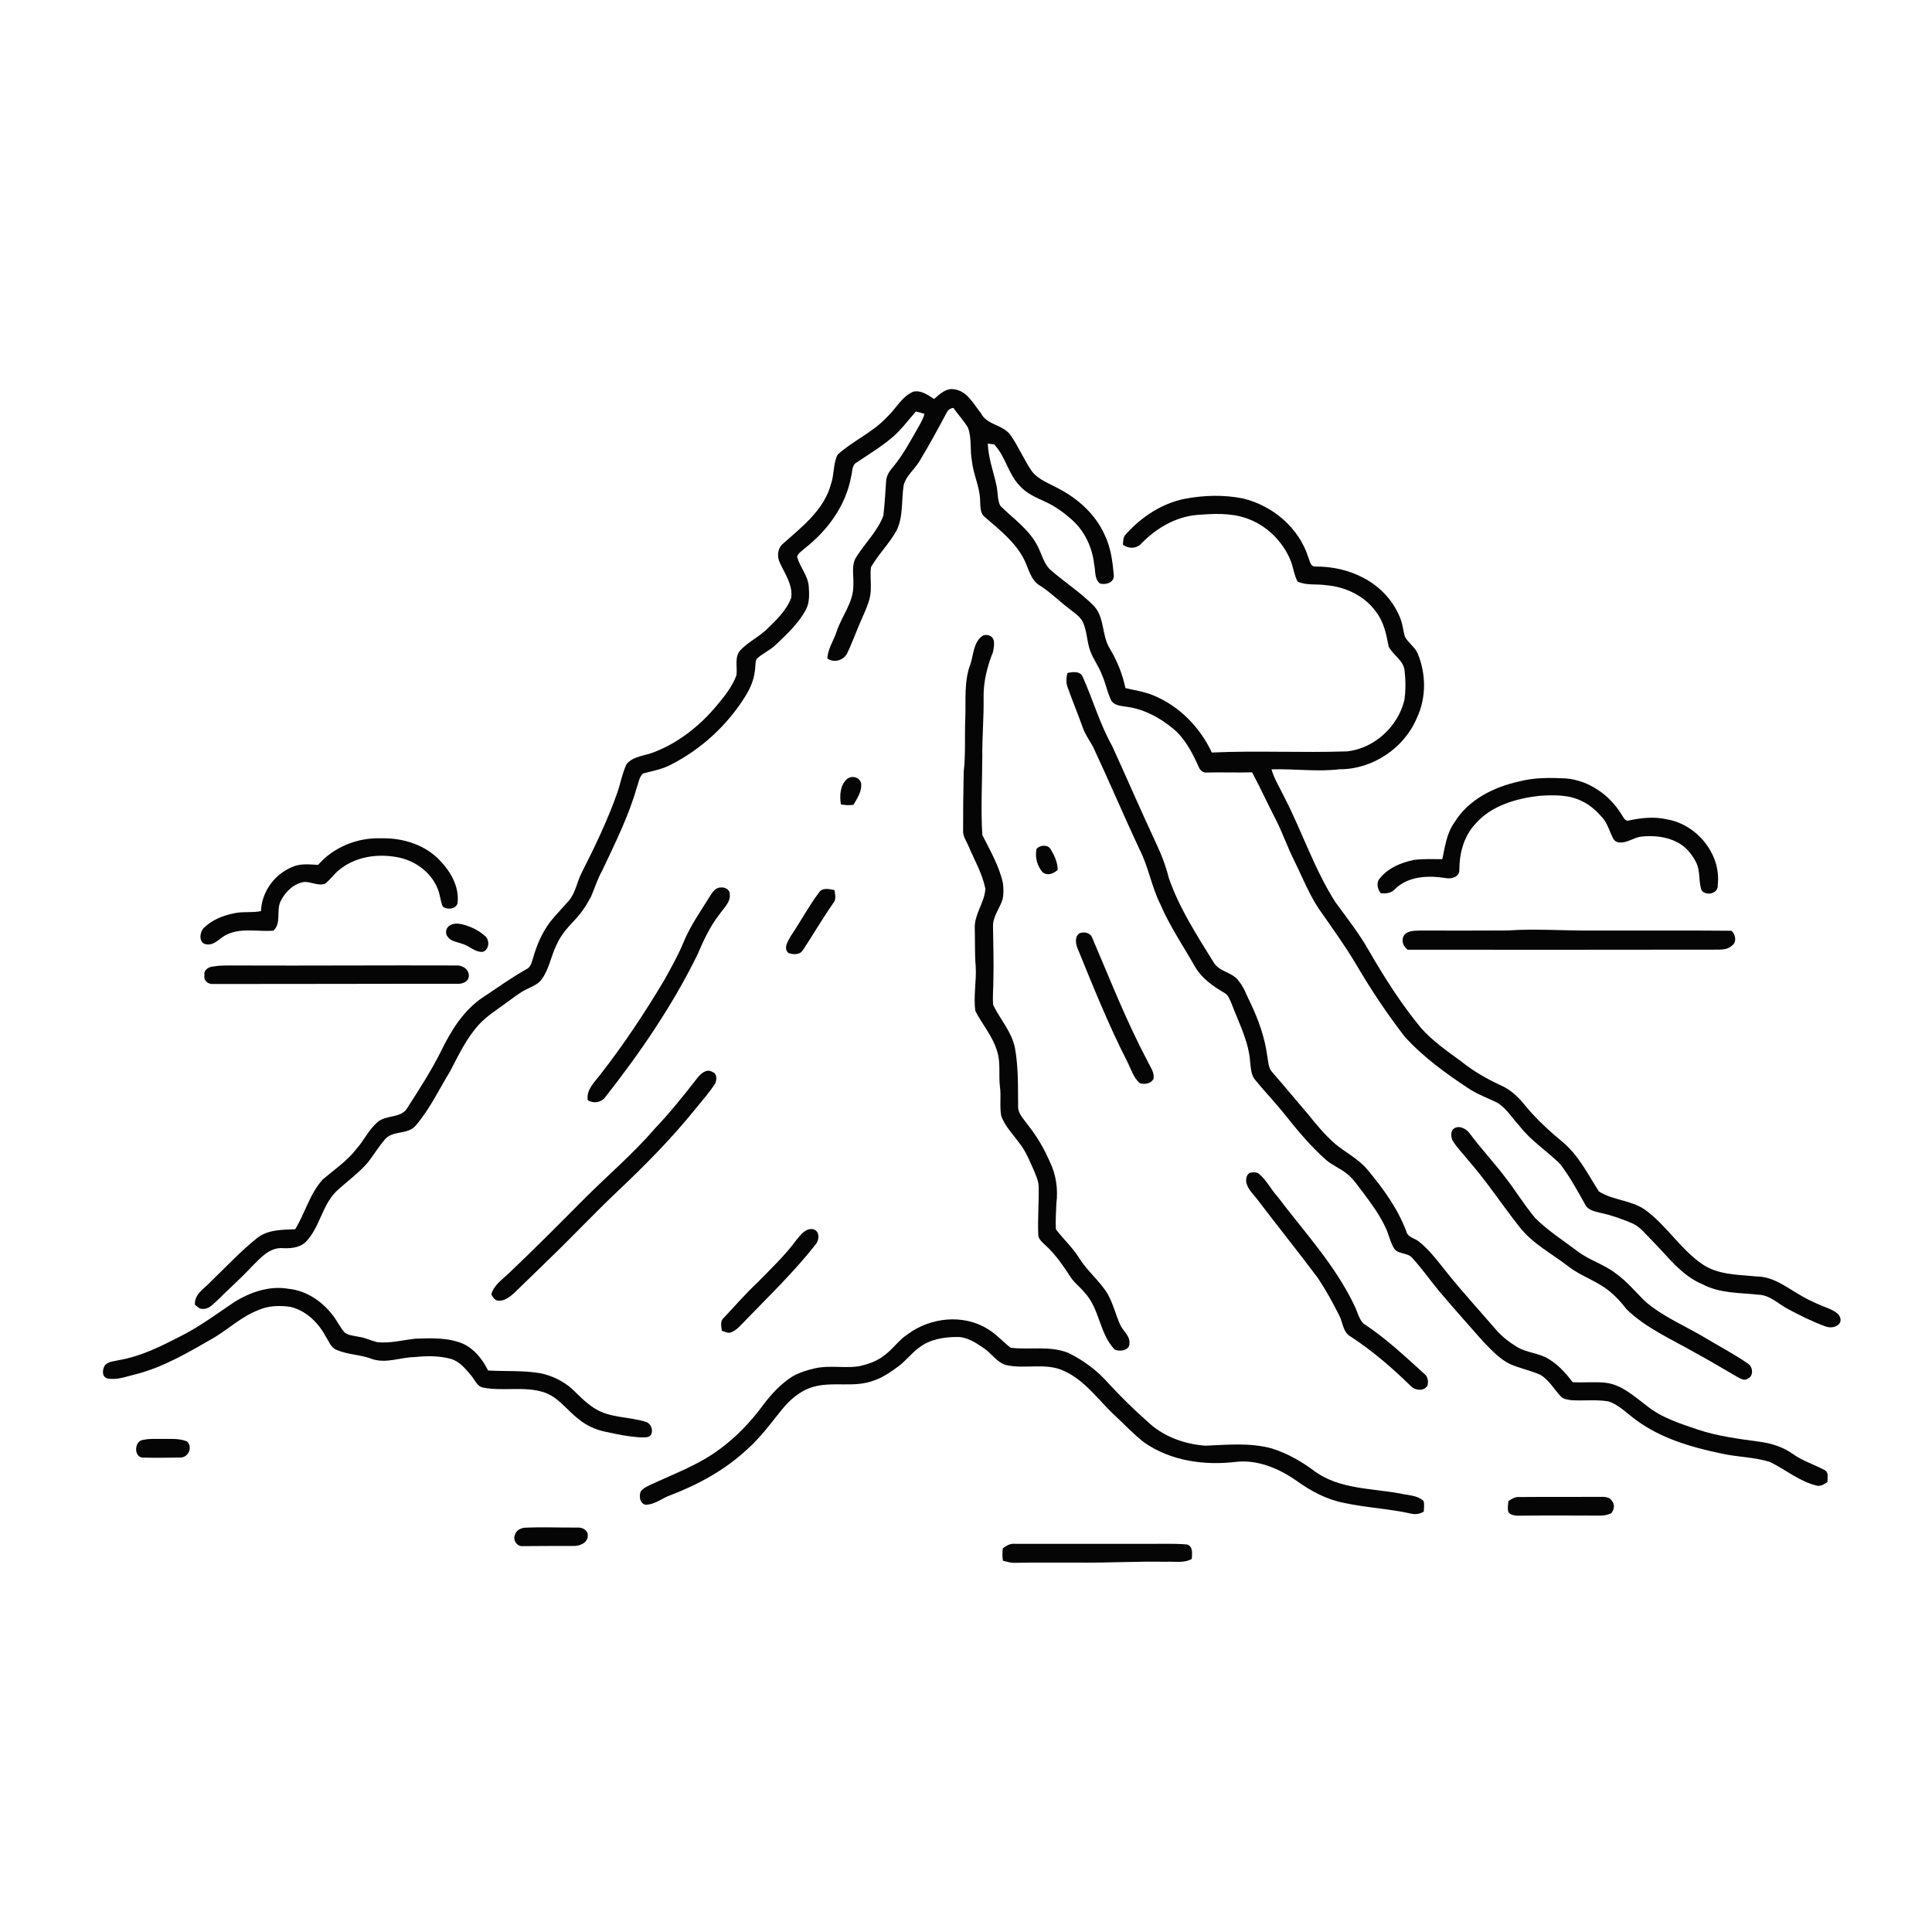
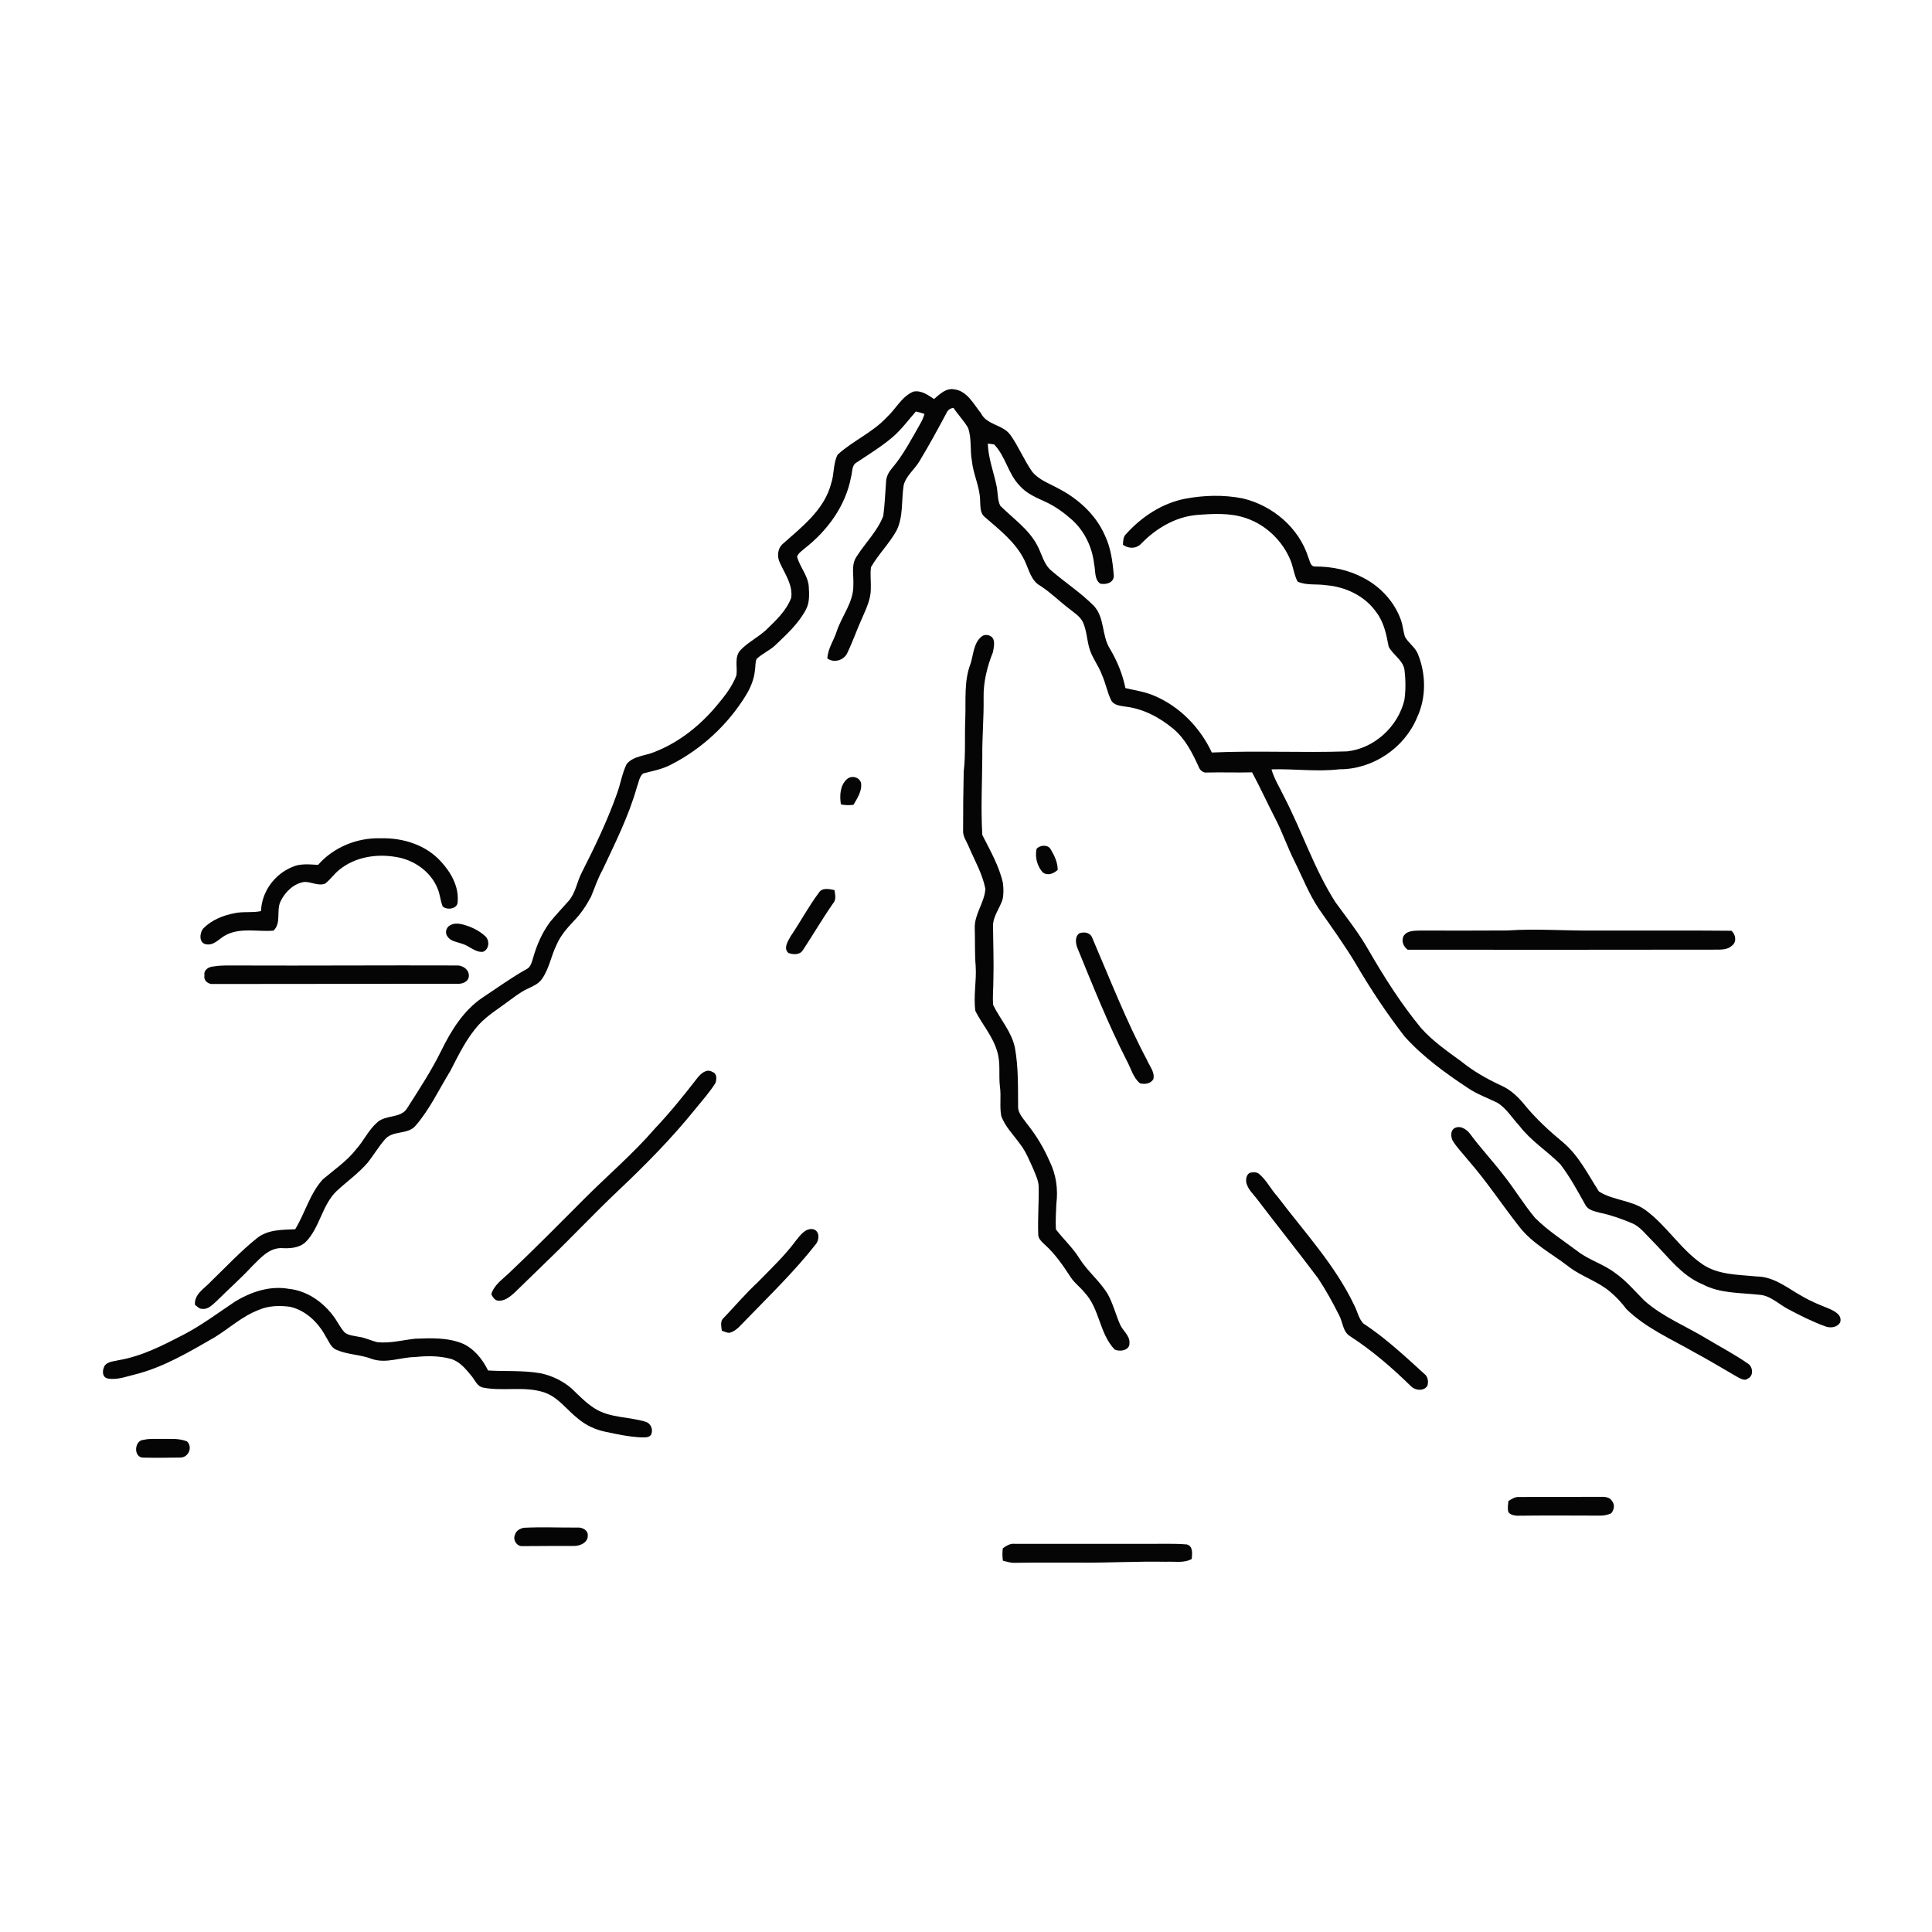
<svg xmlns="http://www.w3.org/2000/svg" width="1024pt" height="1024pt" viewBox="0 0 1024 1024" version="1.1">
  <g id="#ffffffff">
    <path fill="#ffffff" opacity="0" d=" M 0.00 0.00 L 1024.00 0.00 L 1024.00 1024.00 L 0.00 1024.00 L 0.00 0.00 M 495.06 211.49 C 491.80 209.32 488.21 206.69 484.05 207.58 C 477.86 210.24 474.86 216.72 470.09 221.09 C 462.57 229.23 452.06 233.58 443.95 240.99 C 441.53 245.66 442.23 251.34 440.51 256.31 C 436.95 270.07 425.21 279.12 415.07 288.11 C 412.01 290.64 411.69 295.16 413.47 298.54 C 416.13 304.31 420.31 310.23 419.35 316.87 C 416.75 323.79 411.15 328.93 405.97 333.96 C 401.73 337.81 396.48 340.40 392.50 344.54 C 389.08 348.15 390.94 353.48 390.33 357.90 C 388.09 363.95 384.02 369.05 379.92 373.93 C 371.05 384.60 359.77 393.58 346.77 398.61 C 341.89 400.65 335.62 400.64 332.08 405.04 C 329.69 410.07 328.85 415.68 326.92 420.89 C 321.83 435.23 315.18 448.97 308.32 462.53 C 305.78 467.38 305.12 473.20 301.45 477.44 C 298.18 481.16 294.74 484.75 291.60 488.59 C 287.33 494.29 284.46 500.93 282.54 507.76 C 281.83 510.01 281.28 512.72 278.87 513.78 C 270.84 518.26 263.43 523.71 255.76 528.74 C 245.68 535.53 239.15 546.14 233.90 556.84 C 228.73 567.35 222.31 577.16 216.02 587.02 C 212.71 592.99 204.53 590.63 199.95 594.88 C 195.40 598.82 192.90 604.47 188.94 608.93 C 184.00 615.35 177.22 619.89 171.11 625.09 C 164.19 632.66 161.72 642.94 156.45 651.53 C 149.53 651.83 141.92 651.64 136.22 656.24 C 127.56 663.16 119.98 671.31 112.01 679.00 C 108.67 682.77 102.85 685.78 103.33 691.56 C 104.55 692.47 105.66 693.84 107.35 693.74 C 110.43 694.03 112.59 691.54 114.70 689.71 C 120.87 683.55 127.43 677.78 133.39 671.39 C 137.74 667.09 142.30 661.60 148.95 661.51 C 153.52 661.78 158.66 661.59 162.14 658.17 C 169.56 650.51 170.65 638.83 178.34 631.35 C 183.86 626.21 190.11 621.82 195.03 616.06 C 198.12 612.10 200.68 607.74 203.99 603.96 C 208.12 598.89 216.35 601.64 220.41 596.47 C 227.85 587.82 232.69 577.39 238.62 567.73 C 243.09 559.12 247.31 550.17 253.94 542.95 C 258.16 538.39 263.48 535.11 268.44 531.44 C 271.94 528.92 275.30 526.14 279.21 524.27 C 282.03 522.88 285.17 521.71 287.09 519.09 C 291.06 513.64 292.03 506.77 294.97 500.81 C 297.05 495.94 300.56 491.93 304.14 488.13 C 307.85 484.34 310.81 479.88 313.28 475.22 C 315.23 470.52 316.81 465.65 319.30 461.19 C 326.03 446.87 333.19 432.63 337.52 417.35 C 338.51 414.88 338.74 411.80 340.83 409.97 C 345.75 408.64 350.86 407.78 355.43 405.38 C 371.84 397.05 385.86 384.08 395.45 368.37 C 397.79 364.50 399.57 360.23 400.08 355.71 C 400.52 353.58 400.15 351.26 401.02 349.25 C 403.99 346.38 407.96 344.82 410.96 341.95 C 416.91 336.26 423.16 330.57 427.09 323.22 C 429.18 319.45 428.92 314.99 428.66 310.84 C 428.24 305.00 423.89 300.56 422.47 295.04 C 423.12 293.07 425.12 291.96 426.58 290.60 C 438.63 281.18 448.26 268.03 451.08 252.77 C 451.87 250.18 451.30 246.59 454.06 245.10 C 460.42 240.84 467.01 236.83 472.87 231.88 C 477.65 227.85 481.32 222.76 485.43 218.10 C 486.96 218.45 488.48 218.88 489.99 219.36 C 489.49 221.27 488.63 223.05 487.66 224.77 C 483.11 232.71 478.87 240.94 472.94 247.98 C 471.22 249.93 469.88 252.29 469.66 254.93 C 469.19 261.11 468.96 267.32 468.16 273.46 C 465.05 281.59 458.56 287.77 453.98 295.05 C 450.98 299.47 452.59 305.09 452.29 310.07 C 452.49 319.09 446.27 326.29 443.52 334.50 C 442.00 339.38 438.74 343.76 438.52 348.99 C 441.99 351.55 447.28 350.00 449.06 346.16 C 452.05 339.95 454.27 333.39 457.14 327.13 C 459.22 322.31 461.61 317.37 461.55 312.00 C 461.70 308.19 461.10 304.35 461.66 300.57 C 465.60 293.74 471.37 288.10 475.20 281.19 C 478.87 273.71 477.69 265.06 478.98 257.07 C 480.35 251.98 484.84 248.75 487.40 244.34 C 492.48 235.95 497.17 227.33 501.78 218.68 C 502.45 217.20 503.79 216.32 505.39 216.22 C 507.80 219.84 510.90 222.98 513.08 226.75 C 515.12 232.40 514.03 238.54 515.14 244.36 C 515.83 251.38 519.26 257.84 519.47 264.93 C 519.70 268.05 519.23 271.87 521.99 274.06 C 529.80 280.85 538.41 287.47 543.02 297.01 C 545.32 301.73 546.43 307.80 551.43 310.52 C 556.84 314.00 561.40 318.59 566.49 322.49 C 569.20 324.70 572.47 326.58 574.01 329.87 C 575.90 334.04 576.05 338.70 577.23 343.07 C 578.61 348.39 582.27 352.70 584.12 357.84 C 586.04 362.16 586.85 366.91 588.94 371.16 C 590.31 373.78 593.53 374.03 596.12 374.47 C 605.66 375.50 614.49 380.12 621.78 386.21 C 628.19 391.50 632.00 399.11 635.38 406.53 C 636.06 408.39 637.86 409.80 639.93 409.45 C 647.83 409.25 655.73 409.58 663.63 409.35 C 667.96 417.42 671.75 425.76 675.96 433.90 C 679.69 441.11 682.30 448.84 685.94 456.11 C 690.24 464.73 693.72 473.82 699.12 481.85 C 705.85 491.50 712.78 501.04 718.79 511.17 C 726.58 524.44 735.11 537.29 744.54 549.46 C 754.29 560.24 766.14 568.82 778.21 576.80 C 782.98 580.01 788.42 581.91 793.54 584.43 C 798.48 587.40 801.44 592.59 805.32 596.72 C 811.38 604.64 819.97 610.03 826.96 617.02 C 832.12 623.75 836.17 631.26 840.30 638.65 C 841.75 641.44 845.16 642.01 847.92 642.77 C 853.72 643.95 859.31 645.95 864.76 648.23 C 869.28 650.04 872.18 654.16 875.56 657.45 C 883.88 665.80 891.10 676.03 902.34 680.68 C 911.53 685.59 922.15 685.13 932.20 686.23 C 938.15 686.50 942.50 691.07 947.50 693.72 C 953.91 697.17 960.45 700.44 967.29 702.94 C 970.03 704.06 973.76 703.67 975.34 700.86 C 976.49 696.95 972.39 694.95 969.49 693.63 C 964.76 691.75 960.02 689.84 955.61 687.28 C 947.76 683.02 940.39 676.55 930.96 676.55 C 921.17 675.55 910.50 675.79 902.09 669.92 C 890.53 661.93 883.19 649.32 871.81 641.12 C 864.49 636.06 854.85 636.21 847.47 631.51 C 841.68 622.52 836.81 612.55 828.49 605.51 C 821.40 599.65 814.58 593.41 808.68 586.34 C 805.11 581.82 800.87 577.60 795.51 575.29 C 788.06 571.83 780.86 567.74 774.47 562.56 C 767.02 557.10 759.31 551.80 753.16 544.85 C 742.60 532.04 733.69 517.97 725.39 503.62 C 720.30 494.62 713.85 486.51 707.79 478.17 C 696.62 460.71 690.19 440.83 680.71 422.50 C 678.38 417.62 675.43 413.00 673.91 407.77 C 685.94 407.40 697.97 409.16 709.98 407.73 C 727.56 407.81 744.42 396.47 751.10 380.23 C 756.01 369.67 755.85 357.19 751.46 346.49 C 749.96 342.94 746.48 340.81 744.64 337.50 C 743.75 334.59 743.54 331.51 742.53 328.64 C 739.10 319.00 731.74 311.00 722.71 306.31 C 714.85 302.06 705.87 300.23 696.99 300.26 C 694.43 300.29 694.27 297.20 693.44 295.45 C 688.52 279.74 674.47 267.88 658.63 264.16 C 648.57 262.17 638.17 262.46 628.12 264.34 C 615.97 266.73 605.14 273.86 596.93 282.96 C 595.24 284.42 595.33 286.70 595.18 288.72 C 598.18 290.97 602.42 290.91 604.99 288.01 C 612.74 280.10 622.76 274.08 633.95 272.98 C 642.76 272.26 651.95 271.70 660.45 274.63 C 671.05 278.21 679.78 286.68 684.02 297.01 C 685.50 300.68 685.85 304.77 687.77 308.27 C 692.42 310.40 697.84 309.39 702.81 310.17 C 713.11 310.97 723.52 315.88 729.49 324.53 C 733.53 329.76 734.82 336.39 736.02 342.72 C 738.29 347.17 743.59 349.77 744.42 355.05 C 745.04 360.34 745.12 365.75 744.36 371.03 C 740.97 385.11 728.45 396.68 713.96 398.25 C 690.08 399.06 666.16 397.77 642.29 398.85 C 636.06 385.50 625.10 374.27 611.42 368.61 C 606.65 366.59 601.48 365.89 596.49 364.70 C 594.99 357.27 592.07 350.20 588.19 343.71 C 583.87 336.79 585.58 327.38 579.82 321.18 C 573.00 314.24 564.76 308.91 557.40 302.59 C 553.20 299.22 552.24 293.65 549.80 289.13 C 545.25 280.40 536.89 274.80 530.11 268.00 C 528.56 264.72 528.96 260.75 528.13 257.21 C 526.55 249.85 523.79 242.70 523.56 235.10 C 524.40 235.22 526.07 235.45 526.91 235.56 C 533.00 241.85 534.33 251.25 540.51 257.50 C 544.11 261.66 549.32 263.74 554.18 266.01 C 559.41 268.40 564.07 271.85 568.35 275.66 C 574.94 281.68 578.94 290.16 579.90 299.00 C 580.76 302.43 579.87 306.94 583.08 309.32 C 586.08 310.06 590.40 308.89 590.34 305.18 C 589.76 297.79 588.76 290.22 585.48 283.47 C 580.64 272.61 571.31 264.23 560.87 258.86 C 556.11 256.20 550.56 254.37 547.05 249.97 C 542.71 243.76 539.88 236.63 535.48 230.46 C 531.48 225.01 523.01 225.29 519.92 219.01 C 516.00 214.17 512.68 207.27 505.85 206.36 C 501.43 205.50 498.11 208.90 495.06 211.49 M 520.43 337.25 C 515.98 340.67 516.00 346.80 514.43 351.73 C 510.82 361.01 512.00 371.17 511.62 380.91 C 511.21 390.27 511.88 399.68 510.79 409.00 C 510.55 419.34 510.45 429.69 510.47 440.04 C 510.20 443.25 512.31 445.87 513.44 448.71 C 516.59 456.07 520.72 463.15 522.27 471.09 C 521.85 478.35 516.39 484.51 516.64 491.95 C 516.87 498.63 516.56 505.33 517.13 512.00 C 517.66 519.94 515.84 527.96 516.97 535.86 C 520.65 543.07 526.27 549.36 528.52 557.27 C 530.46 563.34 529.22 569.78 529.99 576.00 C 530.71 581.10 529.75 586.30 530.65 591.37 C 532.67 597.12 537.16 601.47 540.64 606.34 C 543.84 610.46 545.73 615.36 547.87 620.07 C 549.01 622.94 550.44 625.83 550.53 628.98 C 550.67 637.34 549.97 645.70 550.29 654.05 C 550.15 656.38 552.00 658.01 553.54 659.49 C 559.25 664.54 563.57 670.93 567.71 677.29 C 569.73 680.20 572.66 682.33 574.87 685.10 C 582.87 693.63 582.64 706.74 590.75 715.23 C 593.48 716.67 598.79 715.75 598.64 711.92 C 598.94 707.99 595.30 705.51 593.76 702.26 C 591.37 696.88 589.99 691.06 587.12 685.89 C 582.91 678.94 576.36 673.80 572.06 666.91 C 568.59 661.27 563.61 656.81 559.65 651.58 C 559.40 647.07 559.70 642.54 559.89 638.04 C 560.86 630.47 559.80 622.58 556.40 615.71 C 553.40 608.73 549.49 602.16 544.77 596.21 C 542.64 593.10 539.36 590.19 539.62 586.08 C 539.53 575.81 539.77 565.46 537.93 555.32 C 536.17 546.84 530.15 540.28 526.41 532.72 C 525.99 528.15 526.55 523.56 526.52 518.98 C 526.78 509.64 526.39 500.31 526.32 490.97 C 526.22 485.77 529.78 481.59 531.34 476.86 C 532.02 473.96 531.92 470.92 531.56 467.99 C 529.55 458.90 524.78 450.79 520.65 442.55 C 519.81 428.76 520.57 414.87 520.64 401.04 C 520.52 390.67 521.50 380.35 521.33 369.98 C 521.15 361.57 523.20 353.31 526.32 345.56 C 526.77 342.79 527.90 338.45 524.68 336.99 C 523.41 336.35 521.57 336.35 520.43 337.25 M 565.73 356.70 C 565.15 359.21 564.90 361.88 565.89 364.34 C 568.39 371.43 571.31 378.36 573.82 385.45 C 575.08 389.20 577.46 392.39 579.34 395.83 C 587.78 413.82 595.52 432.14 603.95 450.14 C 608.72 459.38 610.29 469.86 614.95 479.16 C 619.97 490.93 627.24 501.50 633.50 512.60 C 637.05 518.60 642.90 522.71 648.81 526.16 C 651.07 527.33 651.82 529.91 652.80 532.08 C 656.61 542.17 661.88 552.01 662.61 562.98 C 663.04 566.25 663.06 569.94 665.42 572.53 C 670.49 578.78 676.12 584.57 681.11 590.89 C 687.88 599.38 694.86 607.76 703.03 614.95 C 706.37 617.74 710.52 619.35 713.89 622.11 C 717.46 624.91 719.86 628.82 722.65 632.33 C 727.12 638.34 731.61 644.43 734.67 651.30 C 736.18 654.58 736.83 658.23 738.68 661.36 C 740.62 665.01 745.83 663.66 748.40 666.60 C 753.54 672.17 757.88 678.43 762.72 684.27 C 770.31 693.32 778.27 702.07 786.03 710.97 C 790.35 715.36 794.58 720.13 800.19 722.91 C 805.44 725.27 811.17 726.34 816.43 728.69 C 820.96 731.37 823.57 736.17 827.07 739.94 C 828.50 741.66 830.86 741.81 832.92 742.13 C 839.46 742.55 846.10 741.66 852.59 742.78 C 858.28 744.72 862.46 749.28 867.25 752.71 C 880.40 762.40 896.48 767.10 912.29 770.38 C 920.86 772.34 929.84 772.20 938.23 774.93 C 946.55 778.99 953.88 785.32 963.07 787.44 C 965.14 787.88 966.92 786.60 968.58 785.56 C 968.52 783.32 969.49 780.22 966.88 779.08 C 961.45 776.16 955.44 774.33 950.38 770.72 C 945.16 767.00 938.98 764.97 932.67 764.16 C 921.67 762.64 910.57 761.26 899.99 757.75 C 890.56 754.53 880.72 751.51 872.86 745.13 C 866.20 740.16 859.68 733.94 851.07 732.89 C 845.25 732.26 839.39 732.94 833.56 732.58 C 829.94 727.88 825.94 723.29 820.75 720.27 C 815.65 717.07 809.26 717.06 804.12 713.95 C 800.03 711.49 796.22 708.53 793.07 704.96 C 784.43 694.92 775.47 685.15 767.16 674.83 C 762.43 668.96 757.96 662.73 752.00 658.03 C 749.78 656.23 746.17 655.86 745.39 652.69 C 740.85 640.57 733.14 629.97 724.91 620.11 C 720.19 614.34 713.37 610.97 707.69 606.32 C 702.34 601.65 697.78 596.16 693.35 590.64 C 687.03 583.31 680.90 575.81 674.51 568.53 C 672.25 566.21 672.24 562.86 671.70 559.87 C 670.40 549.97 667.03 540.49 662.73 531.52 C 660.79 527.74 659.48 523.60 656.78 520.26 C 653.51 515.14 646.17 515.32 643.14 509.87 C 634.30 495.67 625.11 481.41 619.55 465.53 C 617.91 458.92 615.45 452.57 612.52 446.44 C 604.64 429.52 597.22 412.39 589.48 395.41 C 582.99 383.87 579.35 371.06 573.99 359.03 C 572.69 355.48 568.67 356.08 565.73 356.70 M 448.91 412.95 C 445.19 416.27 444.98 421.74 445.68 426.34 C 447.87 426.79 450.12 426.88 452.35 426.57 C 454.39 423.07 456.97 419.30 456.38 415.04 C 455.54 411.82 451.32 410.81 448.91 412.95 M 805.07 414.21 C 791.69 417.15 778.26 423.85 770.90 435.88 C 766.75 441.58 765.92 448.70 764.45 455.38 C 759.47 455.37 754.47 455.13 749.52 455.76 C 742.30 457.23 734.91 460.35 730.56 466.58 C 729.57 468.93 730.35 471.56 731.88 473.49 C 734.55 473.66 737.41 473.42 739.33 471.29 C 746.28 464.35 756.91 463.92 766.06 465.37 C 769.12 466.07 773.67 464.84 773.48 461.00 C 773.51 452.35 775.80 443.32 781.84 436.85 C 790.27 427.00 803.52 423.21 815.96 421.79 C 823.48 421.36 831.50 421.07 838.40 424.62 C 842.78 426.58 846.32 429.94 849.45 433.51 C 852.03 436.61 853.07 440.59 854.87 444.14 C 855.40 445.39 856.60 446.38 858.01 446.47 C 862.32 447.05 865.90 443.82 870.07 443.39 C 876.43 442.77 883.09 443.37 888.84 446.34 C 893.38 448.58 896.76 452.66 899.00 457.13 C 901.31 461.71 900.16 467.08 901.86 471.84 C 904.20 475.20 910.97 473.57 910.44 469.06 C 912.37 452.72 899.33 436.86 883.37 434.25 C 876.84 432.74 870.08 433.45 863.60 434.82 C 861.28 435.65 860.47 433.09 859.42 431.62 C 853.08 421.32 842.10 413.57 829.88 412.58 C 821.59 412.16 813.15 412.06 805.07 414.21 M 168.60 458.40 C 163.96 458.16 159.00 457.54 154.66 459.63 C 145.37 463.51 138.69 472.76 138.34 482.90 C 133.68 483.91 128.83 482.98 124.17 484.05 C 118.23 485.16 112.27 487.61 107.92 491.91 C 105.79 494.16 105.24 499.62 109.04 500.46 C 113.64 501.45 116.49 496.98 120.27 495.31 C 127.99 491.63 136.74 493.92 144.91 493.28 C 149.26 489.35 146.32 482.67 148.68 477.78 C 151.01 472.88 155.50 468.44 161.01 467.48 C 164.81 467.17 168.53 469.77 172.30 468.36 C 175.14 466.20 177.09 463.10 179.93 460.94 C 188.22 454.17 199.67 452.40 210.00 454.23 C 219.39 455.74 228.25 461.90 231.89 470.84 C 233.24 473.90 233.37 477.34 234.63 480.44 C 237.01 482.60 242.70 481.74 242.57 477.87 C 243.26 469.79 238.90 462.16 233.54 456.46 C 225.62 447.78 213.52 444.02 202.01 444.32 C 189.53 443.86 176.85 448.92 168.60 458.40 M 549.39 449.94 C 548.47 454.34 549.70 458.97 552.63 462.35 C 555.23 464.37 558.49 463.04 560.61 461.03 C 560.59 457.10 558.89 453.49 556.91 450.20 C 555.50 447.50 551.16 447.80 549.39 449.94 M 376.53 474.62 C 371.40 482.90 365.69 490.92 362.04 500.01 C 359.29 506.65 355.69 512.88 352.25 519.18 C 341.83 536.75 330.47 553.79 317.90 569.90 C 314.92 573.78 310.64 577.71 311.52 583.10 C 314.46 585.02 318.48 584.44 320.67 581.67 C 339.30 557.99 356.44 532.97 369.72 505.86 C 372.94 498.37 376.35 490.88 381.46 484.45 C 383.58 481.25 387.19 478.33 386.81 474.11 C 386.98 471.66 384.32 470.08 382.12 470.39 C 379.47 470.23 377.79 472.64 376.53 474.62 M 434.04 473.12 C 428.55 480.45 424.24 488.59 419.10 496.17 C 417.68 498.75 415.03 502.57 417.87 505.09 C 420.40 506.04 423.97 506.20 425.57 503.57 C 431.01 495.33 435.98 486.78 441.64 478.68 C 443.37 476.73 442.61 474.05 442.29 471.76 C 439.56 471.22 435.82 470.27 434.04 473.12 M 238.50 490.47 C 236.36 491.53 235.68 494.73 237.29 496.52 C 238.98 498.97 242.24 499.22 244.82 500.18 C 248.70 501.20 251.74 504.88 255.96 504.48 C 259.43 503.20 259.67 498.19 256.99 496.03 C 253.62 492.98 249.36 491.03 244.99 489.90 C 242.86 489.44 240.43 489.23 238.50 490.47 M 743.87 496.22 C 742.69 498.93 743.82 501.67 746.08 503.37 C 800.39 503.45 854.71 503.38 909.02 503.33 C 912.12 503.33 915.70 503.50 918.07 501.13 C 920.65 499.20 919.91 495.23 917.71 493.32 C 893.48 493.07 869.24 493.30 845.00 493.20 C 829.67 493.40 814.33 492.11 799.01 493.17 C 783.67 493.29 768.33 493.23 753.00 493.21 C 749.80 493.34 745.76 493.03 743.87 496.22 M 572.08 494.68 C 569.77 496.24 570.08 499.47 570.79 501.81 C 579.14 522.26 587.32 542.82 597.39 562.51 C 599.48 566.46 600.63 571.19 604.19 574.16 C 606.75 574.85 609.98 574.42 611.35 571.85 C 612.08 568.17 609.36 565.16 608.01 561.99 C 596.87 541.04 588.29 518.91 578.94 497.15 C 577.96 494.28 574.63 493.69 572.08 494.68 M 113.28 512.24 C 110.72 512.30 107.80 514.06 108.38 517.00 C 107.77 519.73 110.37 521.76 112.93 521.54 C 155.97 521.58 199.02 521.38 242.07 521.43 C 244.58 521.62 247.80 520.72 248.43 517.93 C 249.12 514.29 245.45 511.54 242.09 511.72 C 203.40 511.57 164.70 511.89 126.01 511.73 C 121.76 511.80 117.48 511.49 113.28 512.24 M 369.52 571.47 C 362.42 580.65 355.11 589.69 347.14 598.12 C 335.56 611.53 322.02 623.02 309.53 635.54 C 296.39 648.74 283.29 661.97 269.77 674.78 C 266.27 678.15 261.79 681.05 260.40 686.00 C 261.20 687.49 262.18 689.25 264.09 689.40 C 267.34 689.66 270.11 687.45 272.42 685.43 C 278.47 679.48 284.64 673.65 290.68 667.69 C 303.26 655.59 315.19 642.85 327.88 630.87 C 342.28 617.25 356.23 603.11 368.67 587.65 C 372.26 583.24 376.06 578.96 379.13 574.16 C 379.94 572.16 380.14 569.01 377.63 568.17 C 374.47 566.18 371.38 569.10 369.52 571.47 M 770.46 598.27 C 768.79 599.63 769.04 602.37 769.75 604.21 C 772.02 608.15 775.34 611.34 778.14 614.90 C 787.87 625.99 795.96 638.37 805.08 649.95 C 812.10 659.17 822.62 664.49 831.60 671.47 C 838.37 676.66 846.84 679.08 853.36 684.64 C 856.66 687.33 859.50 690.53 862.09 693.91 C 872.42 703.97 885.84 709.74 898.19 716.83 C 905.96 721.01 913.51 725.59 921.15 730.00 C 922.76 730.75 924.77 732.07 926.44 730.66 C 929.62 729.21 929.10 724.26 926.30 722.65 C 919.32 717.80 911.75 713.86 904.47 709.48 C 893.50 702.83 881.29 698.00 871.59 689.41 C 866.58 684.42 862.03 678.90 856.20 674.81 C 849.98 669.99 842.16 667.91 835.97 663.06 C 828.37 657.37 820.27 652.21 813.56 645.45 C 807.59 638.31 802.81 630.26 797.02 622.99 C 791.26 615.45 784.73 608.53 779.10 600.89 C 777.25 598.33 773.34 596.06 770.46 598.27 M 662.57 621.55 C 660.58 622.48 660.23 625.04 660.60 626.99 C 661.58 630.68 664.61 633.23 666.79 636.22 C 677.27 650.03 688.15 663.54 698.54 677.43 C 702.74 683.72 706.38 690.40 709.79 697.15 C 711.78 700.86 711.67 705.97 715.71 708.31 C 727.43 715.95 738.08 725.13 748.04 734.93 C 750.36 737.05 754.71 737.44 756.55 734.49 C 757.22 732.24 756.85 729.59 754.87 728.13 C 744.53 718.74 734.28 709.11 722.56 701.44 C 720.16 698.89 719.48 695.19 717.93 692.12 C 707.71 670.52 691.23 652.92 676.96 634.03 C 673.58 630.37 671.41 625.70 667.59 622.44 C 666.31 621.06 664.25 621.28 662.57 621.55 M 422.16 657.14 C 416.14 665.36 408.71 672.35 401.62 679.62 C 395.24 685.57 389.56 692.20 383.57 698.53 C 381.53 700.25 382.35 703.02 382.57 705.30 C 383.98 705.73 385.37 706.61 386.91 706.36 C 390.57 705.27 392.84 702.00 395.46 699.47 C 408.10 686.42 421.20 673.74 432.42 659.43 C 434.37 657.11 434.49 652.39 431.00 651.50 C 427.00 650.82 424.38 654.43 422.16 657.14 M 124.17 690.13 C 115.37 696.04 106.83 702.40 97.42 707.34 C 86.52 712.97 75.41 718.75 63.20 720.87 C 60.62 721.54 57.49 721.48 55.60 723.64 C 54.27 725.79 53.81 729.52 56.75 730.55 C 61.68 731.63 66.60 729.69 71.35 728.54 C 86.61 724.76 100.22 716.58 113.73 708.82 C 121.54 704.02 128.42 697.58 137.12 694.29 C 142.35 692.00 148.21 691.89 153.78 692.63 C 162.12 694.55 168.71 700.98 172.64 708.37 C 174.31 710.91 175.38 714.35 178.48 715.50 C 184.42 718.07 191.09 717.92 197.11 720.27 C 204.71 722.89 212.31 719.33 219.97 719.27 C 226.21 718.59 232.64 718.57 238.74 720.17 C 243.54 721.47 246.75 725.49 249.80 729.14 C 251.75 731.41 252.88 734.96 256.23 735.49 C 266.74 737.50 277.82 734.61 288.15 737.90 C 295.92 740.38 300.53 747.50 306.76 752.24 C 310.81 755.56 315.69 757.80 320.82 758.85 C 327.06 760.20 333.34 761.51 339.73 761.84 C 341.71 761.79 344.39 762.21 345.29 759.95 C 346.14 757.44 344.91 754.58 342.44 753.64 C 333.35 750.77 322.95 751.70 314.77 746.22 C 310.39 743.37 306.77 739.58 303.03 735.98 C 298.32 731.90 292.52 729.09 286.41 727.85 C 277.25 726.25 267.93 726.94 258.69 726.39 C 255.80 720.53 251.53 715.08 245.49 712.24 C 237.46 708.84 228.56 709.21 220.03 709.54 C 213.35 710.28 206.72 712.10 199.94 711.37 C 196.60 710.57 193.49 708.94 190.05 708.51 C 187.56 707.96 184.80 707.87 182.70 706.26 C 180.25 703.62 178.81 700.24 176.60 697.42 C 170.99 689.90 162.55 684.08 153.07 683.11 C 142.95 681.31 132.69 684.80 124.17 690.13 M 481.14 707.14 C 476.32 710.23 473.18 715.21 468.52 718.51 C 464.61 721.61 459.75 723.18 454.94 724.21 C 447.26 725.25 439.40 723.51 431.78 725.26 C 427.62 726.24 423.45 727.52 419.75 729.71 C 413.76 733.59 408.85 738.91 404.56 744.57 C 398.15 753.34 390.56 761.34 381.82 767.81 C 370.45 776.44 356.88 781.26 344.09 787.29 C 342.42 788.14 340.62 789.01 339.55 790.62 C 338.64 793.19 339.05 796.54 341.99 797.54 C 347.02 797.63 351.01 793.93 355.60 792.40 C 370.36 786.73 384.49 778.96 396.10 768.10 C 403.01 761.95 408.51 754.46 414.28 747.28 C 418.60 741.92 424.08 737.11 430.80 735.14 C 441.30 732.00 452.68 735.70 463.02 731.75 C 467.89 730.19 472.08 727.16 476.17 724.19 C 480.18 721.23 483.15 717.11 487.21 714.21 C 492.81 709.92 500.10 708.66 507.00 708.62 C 512.46 708.47 517.16 711.64 521.48 714.59 C 525.59 717.33 528.33 722.10 533.29 723.52 C 543.44 725.83 554.51 721.99 564.18 726.74 C 574.99 731.65 581.91 741.75 590.31 749.70 C 595.70 754.63 600.64 760.07 606.45 764.54 C 620.46 774.34 638.32 776.83 655.01 774.83 C 666.61 773.52 677.84 778.31 687.17 784.83 C 694.66 790.21 703.00 794.73 712.13 796.52 C 724.01 799.10 736.22 799.64 748.09 802.29 C 750.35 802.83 752.64 802.37 754.63 801.21 C 754.68 799.33 755.09 797.38 754.50 795.56 C 751.13 792.37 746.19 792.60 741.97 791.56 C 726.82 788.78 710.10 789.32 697.02 779.98 C 690.10 774.71 682.43 770.33 674.10 767.72 C 662.64 764.56 650.64 765.74 638.95 766.25 C 627.59 765.45 616.08 761.22 607.86 753.15 C 600.76 746.94 594.09 740.25 587.65 733.36 C 581.71 726.51 574.28 720.99 566.15 717.02 C 556.42 713.14 545.73 715.56 535.64 714.34 C 531.52 711.15 528.07 707.09 523.53 704.42 C 510.64 696.34 493.12 698.21 481.14 707.14 M 76.26 763.13 C 71.05 763.20 70.57 772.74 76.06 772.57 C 82.63 772.71 89.23 772.62 95.80 772.52 C 100.00 772.37 102.23 766.91 99.12 763.97 C 94.64 762.14 89.72 762.77 85.01 762.66 C 82.09 762.72 79.12 762.43 76.26 763.13 M 799.48 795.59 C 799.34 797.26 799.01 798.95 799.29 800.63 C 799.51 802.75 802.18 803.13 803.89 803.36 C 818.62 803.18 833.34 803.27 848.07 803.31 C 850.09 803.37 852.10 802.90 853.96 802.09 C 855.50 800.30 856.03 797.56 854.45 795.63 C 853.16 793.33 850.35 793.31 848.06 793.37 C 833.72 793.46 819.39 793.32 805.06 793.46 C 802.93 793.28 801.18 794.54 799.48 795.59 M 277.45 809.76 C 275.60 810.24 273.56 811.24 273.04 813.25 C 271.55 815.94 273.88 819.76 276.96 819.48 C 286.00 819.47 295.05 819.32 304.09 819.39 C 307.25 819.51 311.66 817.64 311.52 813.96 C 311.82 811.05 308.54 809.40 306.02 809.64 C 296.50 809.71 286.95 809.27 277.45 809.76 M 531.51 820.64 C 531.23 822.82 531.22 825.04 531.57 827.22 C 533.66 827.73 535.75 828.43 537.94 828.32 C 549.29 828.10 560.65 828.29 572.00 828.22 C 587.34 828.38 602.65 827.47 618.00 827.77 C 622.55 827.51 627.50 828.64 631.66 826.27 C 631.83 823.47 632.51 819.50 628.98 818.57 C 620.67 817.93 612.32 818.42 604.00 818.26 C 581.98 818.29 559.97 818.26 537.95 818.27 C 535.47 817.94 533.41 819.25 531.51 820.64 Z" />
  </g>
  <g id="#050505ff">
    <path fill="#050505" opacity="1.00" d=" M 495.06 211.49 C 498.11 208.90 501.43 205.50 505.85 206.36 C 512.68 207.27 516.00 214.17 519.92 219.01 C 523.01 225.29 531.48 225.01 535.48 230.46 C 539.88 236.63 542.71 243.76 547.05 249.97 C 550.56 254.37 556.11 256.20 560.87 258.86 C 571.31 264.23 580.64 272.61 585.48 283.47 C 588.76 290.22 589.76 297.79 590.34 305.18 C 590.40 308.89 586.08 310.06 583.08 309.32 C 579.87 306.94 580.76 302.43 579.90 299.00 C 578.94 290.16 574.94 281.68 568.35 275.66 C 564.07 271.85 559.41 268.40 554.18 266.01 C 549.32 263.74 544.11 261.66 540.51 257.50 C 534.33 251.25 533.00 241.85 526.91 235.56 C 526.07 235.45 524.40 235.22 523.56 235.10 C 523.79 242.70 526.55 249.85 528.13 257.21 C 528.96 260.75 528.56 264.72 530.11 268.00 C 536.89 274.80 545.25 280.40 549.80 289.13 C 552.24 293.65 553.20 299.22 557.40 302.59 C 564.76 308.91 573.00 314.24 579.82 321.18 C 585.58 327.38 583.87 336.79 588.19 343.71 C 592.07 350.20 594.99 357.27 596.49 364.70 C 601.48 365.89 606.65 366.59 611.42 368.61 C 625.10 374.27 636.06 385.50 642.29 398.85 C 666.16 397.77 690.08 399.06 713.96 398.25 C 728.45 396.68 740.97 385.11 744.36 371.03 C 745.12 365.75 745.04 360.34 744.42 355.05 C 743.59 349.77 738.29 347.17 736.02 342.72 C 734.82 336.39 733.53 329.76 729.49 324.53 C 723.52 315.88 713.11 310.97 702.81 310.17 C 697.84 309.39 692.42 310.40 687.77 308.27 C 685.85 304.77 685.50 300.68 684.02 297.01 C 679.78 286.68 671.05 278.21 660.45 274.63 C 651.95 271.70 642.76 272.26 633.95 272.98 C 622.76 274.08 612.74 280.10 604.99 288.01 C 602.42 290.91 598.18 290.97 595.18 288.72 C 595.33 286.70 595.24 284.42 596.93 282.96 C 605.14 273.86 615.97 266.73 628.12 264.34 C 638.17 262.46 648.57 262.17 658.63 264.16 C 674.47 267.88 688.52 279.74 693.44 295.45 C 694.27 297.20 694.43 300.29 696.99 300.26 C 705.87 300.23 714.85 302.06 722.71 306.31 C 731.74 311.00 739.10 319.00 742.53 328.64 C 743.54 331.51 743.75 334.59 744.64 337.50 C 746.48 340.81 749.96 342.94 751.46 346.49 C 755.85 357.19 756.01 369.67 751.10 380.23 C 744.42 396.47 727.56 407.81 709.98 407.73 C 697.97 409.16 685.94 407.40 673.91 407.77 C 675.43 413.00 678.38 417.62 680.71 422.50 C 690.19 440.83 696.62 460.71 707.79 478.17 C 713.85 486.51 720.30 494.62 725.39 503.62 C 733.69 517.97 742.60 532.04 753.16 544.85 C 759.31 551.80 767.02 557.10 774.47 562.56 C 780.86 567.74 788.06 571.83 795.51 575.29 C 800.87 577.60 805.11 581.82 808.68 586.34 C 814.58 593.41 821.40 599.65 828.49 605.51 C 836.81 612.55 841.68 622.52 847.47 631.51 C 854.85 636.21 864.49 636.06 871.81 641.12 C 883.19 649.32 890.53 661.93 902.09 669.92 C 910.50 675.79 921.17 675.55 930.96 676.55 C 940.39 676.55 947.76 683.02 955.61 687.28 C 960.02 689.84 964.76 691.75 969.49 693.63 C 972.39 694.95 976.49 696.95 975.34 700.86 C 973.76 703.67 970.03 704.06 967.29 702.94 C 960.45 700.44 953.91 697.17 947.50 693.72 C 942.50 691.07 938.15 686.50 932.20 686.23 C 922.15 685.13 911.53 685.59 902.34 680.68 C 891.10 676.03 883.88 665.80 875.56 657.45 C 872.18 654.16 869.28 650.04 864.76 648.23 C 859.31 645.95 853.72 643.95 847.92 642.77 C 845.16 642.01 841.75 641.44 840.30 638.65 C 836.17 631.26 832.12 623.75 826.96 617.02 C 819.97 610.03 811.38 604.64 805.32 596.72 C 801.44 592.59 798.48 587.40 793.54 584.43 C 788.42 581.91 782.98 580.01 778.21 576.80 C 766.14 568.82 754.29 560.24 744.54 549.46 C 735.11 537.29 726.58 524.44 718.79 511.17 C 712.78 501.04 705.85 491.50 699.12 481.85 C 693.72 473.82 690.24 464.73 685.94 456.11 C 682.30 448.84 679.69 441.11 675.96 433.90 C 671.75 425.76 667.96 417.42 663.63 409.35 C 655.73 409.58 647.83 409.25 639.93 409.45 C 637.86 409.80 636.06 408.39 635.38 406.53 C 632.00 399.11 628.19 391.50 621.78 386.21 C 614.49 380.12 605.66 375.50 596.12 374.47 C 593.53 374.03 590.31 373.78 588.94 371.16 C 586.85 366.91 586.04 362.16 584.12 357.84 C 582.27 352.70 578.61 348.39 577.23 343.07 C 576.05 338.70 575.90 334.04 574.01 329.87 C 572.47 326.58 569.20 324.70 566.49 322.49 C 561.40 318.59 556.84 314.00 551.43 310.52 C 546.43 307.80 545.32 301.73 543.02 297.01 C 538.41 287.47 529.80 280.85 521.99 274.06 C 519.23 271.87 519.70 268.05 519.47 264.93 C 519.26 257.84 515.83 251.38 515.14 244.36 C 514.03 238.54 515.12 232.40 513.08 226.75 C 510.90 222.98 507.80 219.84 505.39 216.22 C 503.79 216.32 502.45 217.20 501.78 218.68 C 497.17 227.33 492.48 235.95 487.40 244.34 C 484.84 248.75 480.35 251.98 478.98 257.07 C 477.69 265.06 478.87 273.71 475.20 281.19 C 471.37 288.10 465.60 293.74 461.66 300.57 C 461.10 304.35 461.70 308.19 461.55 312.00 C 461.61 317.37 459.22 322.31 457.14 327.13 C 454.27 333.39 452.05 339.95 449.06 346.16 C 447.28 350.00 441.99 351.55 438.52 348.99 C 438.74 343.76 442.00 339.38 443.52 334.50 C 446.27 326.29 452.49 319.09 452.29 310.07 C 452.59 305.09 450.98 299.47 453.98 295.05 C 458.56 287.77 465.05 281.59 468.16 273.46 C 468.96 267.32 469.19 261.11 469.66 254.93 C 469.88 252.29 471.22 249.93 472.94 247.98 C 478.87 240.94 483.11 232.71 487.66 224.77 C 488.63 223.05 489.49 221.27 489.99 219.36 C 488.48 218.88 486.96 218.45 485.43 218.10 C 481.32 222.76 477.65 227.85 472.87 231.88 C 467.01 236.83 460.42 240.84 454.06 245.10 C 451.30 246.59 451.87 250.18 451.08 252.77 C 448.26 268.03 438.63 281.18 426.58 290.60 C 425.12 291.96 423.12 293.07 422.47 295.04 C 423.89 300.56 428.24 305.00 428.66 310.84 C 428.92 314.99 429.18 319.45 427.09 323.22 C 423.16 330.57 416.91 336.26 410.96 341.95 C 407.96 344.82 403.99 346.38 401.02 349.25 C 400.15 351.26 400.52 353.58 400.08 355.71 C 399.57 360.23 397.79 364.50 395.45 368.37 C 385.86 384.08 371.84 397.05 355.43 405.38 C 350.86 407.78 345.75 408.64 340.83 409.97 C 338.74 411.80 338.51 414.88 337.52 417.35 C 333.19 432.63 326.03 446.87 319.30 461.19 C 316.81 465.65 315.23 470.52 313.28 475.22 C 310.81 479.88 307.85 484.34 304.14 488.13 C 300.56 491.93 297.05 495.94 294.97 500.81 C 292.03 506.77 291.06 513.64 287.09 519.09 C 285.17 521.71 282.03 522.88 279.21 524.27 C 275.30 526.14 271.94 528.92 268.44 531.44 C 263.48 535.11 258.16 538.39 253.94 542.95 C 247.31 550.17 243.09 559.12 238.62 567.73 C 232.69 577.39 227.85 587.82 220.41 596.47 C 216.35 601.64 208.12 598.89 203.99 603.96 C 200.68 607.74 198.12 612.10 195.03 616.06 C 190.11 621.82 183.86 626.21 178.34 631.35 C 170.65 638.83 169.56 650.51 162.14 658.17 C 158.66 661.59 153.52 661.78 148.95 661.51 C 142.30 661.60 137.74 667.09 133.39 671.39 C 127.43 677.78 120.87 683.55 114.70 689.71 C 112.59 691.54 110.43 694.03 107.35 693.74 C 105.66 693.84 104.55 692.47 103.33 691.56 C 102.85 685.78 108.67 682.77 112.01 679.00 C 119.98 671.31 127.56 663.16 136.22 656.24 C 141.92 651.64 149.53 651.83 156.45 651.53 C 161.72 642.94 164.19 632.66 171.11 625.09 C 177.22 619.89 184.00 615.35 188.94 608.93 C 192.90 604.47 195.40 598.82 199.95 594.88 C 204.53 590.63 212.71 592.99 216.02 587.02 C 222.31 577.16 228.73 567.35 233.90 556.84 C 239.15 546.14 245.68 535.53 255.76 528.74 C 263.43 523.71 270.84 518.26 278.87 513.78 C 281.28 512.72 281.83 510.01 282.54 507.76 C 284.46 500.93 287.33 494.29 291.60 488.59 C 294.74 484.75 298.18 481.16 301.45 477.44 C 305.12 473.20 305.78 467.38 308.32 462.53 C 315.18 448.97 321.83 435.23 326.92 420.89 C 328.85 415.68 329.69 410.07 332.08 405.04 C 335.62 400.64 341.89 400.65 346.77 398.61 C 359.77 393.58 371.05 384.60 379.92 373.93 C 384.02 369.05 388.09 363.95 390.33 357.90 C 390.94 353.48 389.08 348.15 392.50 344.54 C 396.48 340.40 401.73 337.81 405.97 333.96 C 411.15 328.93 416.75 323.79 419.35 316.87 C 420.31 310.23 416.13 304.31 413.47 298.54 C 411.69 295.16 412.01 290.64 415.07 288.11 C 425.21 279.12 436.95 270.07 440.51 256.31 C 442.23 251.34 441.53 245.66 443.95 240.99 C 452.06 233.58 462.57 229.23 470.09 221.09 C 474.86 216.72 477.86 210.24 484.05 207.58 C 488.21 206.69 491.80 209.32 495.06 211.49 Z" />
    <path fill="#050505" opacity="1.00" d=" M 520.43 337.25 C 521.57 336.35 523.41 336.35 524.68 336.99 C 527.90 338.45 526.77 342.79 526.32 345.56 C 523.20 353.31 521.15 361.57 521.33 369.98 C 521.50 380.35 520.52 390.67 520.64 401.04 C 520.57 414.87 519.81 428.76 520.65 442.55 C 524.78 450.79 529.55 458.90 531.56 467.99 C 531.92 470.92 532.02 473.96 531.34 476.86 C 529.78 481.59 526.22 485.77 526.32 490.97 C 526.39 500.31 526.78 509.64 526.52 518.98 C 526.55 523.56 525.99 528.15 526.41 532.72 C 530.15 540.28 536.17 546.84 537.93 555.32 C 539.77 565.46 539.53 575.81 539.62 586.08 C 539.36 590.19 542.64 593.10 544.77 596.21 C 549.49 602.16 553.40 608.73 556.40 615.71 C 559.80 622.58 560.86 630.47 559.89 638.04 C 559.70 642.54 559.40 647.07 559.65 651.58 C 563.61 656.81 568.59 661.27 572.06 666.91 C 576.36 673.80 582.91 678.94 587.12 685.89 C 589.99 691.06 591.37 696.88 593.76 702.26 C 595.30 705.51 598.94 707.99 598.64 711.92 C 598.79 715.75 593.48 716.67 590.75 715.23 C 582.64 706.74 582.87 693.63 574.87 685.10 C 572.66 682.33 569.73 680.20 567.71 677.29 C 563.57 670.93 559.25 664.54 553.54 659.49 C 552.00 658.01 550.15 656.38 550.29 654.05 C 549.97 645.70 550.67 637.34 550.53 628.98 C 550.44 625.83 549.01 622.94 547.87 620.07 C 545.73 615.36 543.84 610.46 540.64 606.34 C 537.16 601.47 532.67 597.12 530.65 591.37 C 529.75 586.30 530.71 581.10 529.99 576.00 C 529.22 569.78 530.46 563.34 528.52 557.27 C 526.27 549.36 520.65 543.07 516.97 535.86 C 515.84 527.96 517.66 519.94 517.13 512.00 C 516.56 505.33 516.87 498.63 516.64 491.95 C 516.39 484.51 521.85 478.35 522.27 471.09 C 520.72 463.15 516.59 456.07 513.44 448.71 C 512.31 445.87 510.20 443.25 510.47 440.04 C 510.45 429.69 510.55 419.34 510.79 409.00 C 511.88 399.68 511.21 390.27 511.62 380.91 C 512.00 371.17 510.82 361.01 514.43 351.73 C 516.00 346.80 515.98 340.67 520.43 337.25 Z" />
-     <path fill="#050505" opacity="1.00" d=" M 565.73 356.70 C 568.67 356.08 572.69 355.48 573.99 359.03 C 579.35 371.06 582.99 383.87 589.48 395.41 C 597.22 412.39 604.64 429.52 612.52 446.44 C 615.45 452.57 617.91 458.92 619.55 465.53 C 625.11 481.41 634.30 495.67 643.14 509.87 C 646.17 515.32 653.51 515.14 656.78 520.26 C 659.48 523.60 660.79 527.74 662.73 531.52 C 667.03 540.49 670.40 549.97 671.70 559.87 C 672.24 562.86 672.25 566.21 674.51 568.53 C 680.90 575.81 687.03 583.31 693.35 590.64 C 697.78 596.16 702.34 601.65 707.69 606.32 C 713.37 610.97 720.19 614.34 724.91 620.11 C 733.14 629.97 740.85 640.57 745.39 652.69 C 746.17 655.86 749.78 656.23 752.00 658.03 C 757.96 662.73 762.43 668.96 767.16 674.83 C 775.47 685.15 784.43 694.92 793.07 704.96 C 796.22 708.53 800.03 711.49 804.12 713.95 C 809.26 717.06 815.65 717.07 820.75 720.27 C 825.94 723.29 829.94 727.88 833.56 732.58 C 839.39 732.94 845.25 732.26 851.07 732.89 C 859.68 733.94 866.20 740.16 872.86 745.13 C 880.72 751.51 890.56 754.53 899.99 757.75 C 910.57 761.26 921.67 762.64 932.67 764.16 C 938.98 764.97 945.16 767.00 950.38 770.72 C 955.44 774.33 961.45 776.16 966.88 779.08 C 969.49 780.22 968.52 783.32 968.58 785.56 C 966.92 786.60 965.14 787.88 963.07 787.44 C 953.88 785.32 946.55 778.99 938.23 774.93 C 929.84 772.20 920.86 772.34 912.29 770.38 C 896.48 767.10 880.40 762.40 867.25 752.71 C 862.46 749.28 858.28 744.72 852.59 742.78 C 846.10 741.66 839.46 742.55 832.92 742.13 C 830.86 741.81 828.50 741.66 827.07 739.94 C 823.57 736.17 820.96 731.37 816.43 728.69 C 811.17 726.34 805.44 725.27 800.19 722.91 C 794.58 720.13 790.35 715.36 786.03 710.97 C 778.27 702.07 770.31 693.32 762.72 684.27 C 757.88 678.43 753.54 672.17 748.40 666.60 C 745.83 663.66 740.62 665.01 738.68 661.36 C 736.83 658.23 736.18 654.58 734.67 651.30 C 731.61 644.43 727.12 638.34 722.65 632.33 C 719.86 628.82 717.46 624.91 713.89 622.11 C 710.52 619.35 706.37 617.74 703.03 614.95 C 694.86 607.76 687.88 599.38 681.11 590.89 C 676.12 584.57 670.49 578.78 665.42 572.53 C 663.06 569.94 663.04 566.25 662.61 562.98 C 661.88 552.01 656.61 542.17 652.80 532.08 C 651.82 529.91 651.07 527.33 648.81 526.16 C 642.90 522.71 637.05 518.60 633.50 512.60 C 627.24 501.50 619.97 490.93 614.95 479.16 C 610.29 469.86 608.72 459.38 603.95 450.14 C 595.52 432.14 587.78 413.82 579.34 395.83 C 577.46 392.39 575.08 389.20 573.82 385.45 C 571.31 378.36 568.39 371.43 565.89 364.34 C 564.90 361.88 565.15 359.21 565.73 356.70 Z" />
    <path fill="#050505" opacity="1.00" d=" M 448.91 412.95 C 451.32 410.81 455.54 411.82 456.38 415.04 C 456.97 419.30 454.39 423.07 452.35 426.57 C 450.12 426.88 447.87 426.79 445.68 426.34 C 444.98 421.74 445.19 416.27 448.91 412.95 Z" />
-     <path fill="#050505" opacity="1.00" d=" M 805.07 414.21 C 813.15 412.06 821.59 412.16 829.88 412.58 C 842.10 413.57 853.08 421.32 859.42 431.62 C 860.47 433.09 861.28 435.65 863.60 434.82 C 870.08 433.45 876.84 432.74 883.37 434.25 C 899.33 436.86 912.37 452.72 910.44 469.06 C 910.97 473.57 904.20 475.20 901.86 471.84 C 900.16 467.08 901.31 461.71 899.00 457.13 C 896.76 452.66 893.38 448.58 888.84 446.34 C 883.09 443.37 876.43 442.77 870.07 443.39 C 865.90 443.82 862.32 447.05 858.01 446.47 C 856.60 446.38 855.40 445.39 854.87 444.14 C 853.07 440.59 852.03 436.61 849.45 433.51 C 846.32 429.94 842.78 426.58 838.40 424.62 C 831.50 421.07 823.48 421.36 815.96 421.79 C 803.52 423.21 790.27 427.00 781.84 436.85 C 775.80 443.32 773.51 452.35 773.48 461.00 C 773.67 464.84 769.12 466.07 766.06 465.37 C 756.91 463.92 746.28 464.35 739.33 471.29 C 737.41 473.42 734.55 473.66 731.88 473.49 C 730.35 471.56 729.57 468.93 730.56 466.58 C 734.91 460.35 742.30 457.23 749.52 455.76 C 754.47 455.13 759.47 455.37 764.45 455.38 C 765.92 448.70 766.75 441.58 770.90 435.88 C 778.26 423.85 791.69 417.15 805.07 414.21 Z" />
    <path fill="#050505" opacity="1.00" d=" M 168.60 458.40 C 176.85 448.92 189.53 443.86 202.01 444.32 C 213.52 444.02 225.62 447.78 233.54 456.46 C 238.90 462.16 243.26 469.79 242.57 477.87 C 242.70 481.74 237.01 482.60 234.63 480.44 C 233.37 477.34 233.24 473.90 231.89 470.84 C 228.25 461.90 219.39 455.74 210.00 454.23 C 199.67 452.40 188.22 454.17 179.93 460.94 C 177.09 463.10 175.14 466.20 172.30 468.36 C 168.53 469.77 164.81 467.17 161.01 467.48 C 155.50 468.44 151.01 472.88 148.68 477.78 C 146.32 482.67 149.26 489.35 144.91 493.28 C 136.74 493.92 127.99 491.63 120.27 495.31 C 116.49 496.98 113.64 501.45 109.04 500.46 C 105.24 499.62 105.79 494.16 107.92 491.91 C 112.27 487.61 118.23 485.16 124.17 484.05 C 128.83 482.98 133.68 483.91 138.34 482.90 C 138.69 472.76 145.37 463.51 154.66 459.63 C 159.00 457.54 163.96 458.16 168.60 458.40 Z" />
    <path fill="#050505" opacity="1.00" d=" M 549.39 449.94 C 551.16 447.80 555.50 447.50 556.91 450.20 C 558.89 453.49 560.59 457.10 560.61 461.03 C 558.49 463.04 555.23 464.37 552.63 462.35 C 549.70 458.97 548.47 454.34 549.39 449.94 Z" />
-     <path fill="#050505" opacity="1.00" d=" M 376.53 474.62 C 377.79 472.64 379.47 470.23 382.12 470.39 C 384.32 470.08 386.98 471.66 386.81 474.11 C 387.19 478.33 383.58 481.25 381.46 484.45 C 376.35 490.88 372.94 498.37 369.72 505.86 C 356.44 532.97 339.30 557.99 320.67 581.67 C 318.48 584.44 314.46 585.02 311.52 583.10 C 310.64 577.71 314.92 573.78 317.90 569.90 C 330.47 553.79 341.83 536.75 352.25 519.18 C 355.69 512.88 359.29 506.65 362.04 500.01 C 365.69 490.92 371.40 482.90 376.53 474.62 Z" />
    <path fill="#050505" opacity="1.00" d=" M 434.04 473.12 C 435.82 470.27 439.56 471.22 442.29 471.76 C 442.61 474.05 443.37 476.73 441.64 478.68 C 435.98 486.78 431.01 495.33 425.57 503.57 C 423.97 506.20 420.40 506.04 417.87 505.09 C 415.03 502.57 417.68 498.75 419.10 496.17 C 424.24 488.59 428.55 480.45 434.04 473.12 Z" />
    <path fill="#050505" opacity="1.00" d=" M 238.50 490.47 C 240.43 489.23 242.86 489.44 244.99 489.90 C 249.36 491.03 253.62 492.98 256.99 496.03 C 259.67 498.19 259.43 503.20 255.96 504.48 C 251.74 504.88 248.70 501.20 244.82 500.18 C 242.24 499.22 238.98 498.97 237.29 496.52 C 235.68 494.73 236.36 491.53 238.50 490.47 Z" />
    <path fill="#050505" opacity="1.00" d=" M 743.87 496.22 C 745.76 493.03 749.80 493.34 753.00 493.21 C 768.33 493.23 783.67 493.29 799.01 493.17 C 814.33 492.11 829.67 493.40 845.00 493.20 C 869.24 493.30 893.48 493.07 917.71 493.32 C 919.91 495.23 920.65 499.20 918.07 501.13 C 915.70 503.50 912.12 503.33 909.02 503.33 C 854.71 503.38 800.39 503.45 746.08 503.37 C 743.82 501.67 742.69 498.93 743.87 496.22 Z" />
    <path fill="#050505" opacity="1.00" d=" M 572.08 494.68 C 574.63 493.69 577.96 494.28 578.94 497.15 C 588.29 518.91 596.87 541.04 608.01 561.99 C 609.36 565.16 612.08 568.17 611.35 571.85 C 609.98 574.42 606.75 574.85 604.19 574.16 C 600.63 571.19 599.48 566.46 597.39 562.51 C 587.32 542.82 579.14 522.26 570.79 501.81 C 570.08 499.47 569.77 496.24 572.08 494.68 Z" />
    <path fill="#050505" opacity="1.00" d=" M 113.28 512.24 C 117.48 511.49 121.76 511.80 126.01 511.73 C 164.70 511.89 203.40 511.57 242.09 511.72 C 245.45 511.54 249.12 514.29 248.43 517.93 C 247.80 520.72 244.58 521.62 242.07 521.43 C 199.02 521.38 155.97 521.58 112.93 521.54 C 110.37 521.76 107.77 519.73 108.38 517.00 C 107.80 514.06 110.72 512.30 113.28 512.24 Z" />
    <path fill="#050505" opacity="1.00" d=" M 369.52 571.47 C 371.38 569.10 374.47 566.18 377.63 568.17 C 380.14 569.01 379.94 572.16 379.13 574.16 C 376.06 578.96 372.26 583.24 368.67 587.65 C 356.23 603.11 342.28 617.25 327.88 630.87 C 315.19 642.85 303.26 655.59 290.68 667.69 C 284.64 673.65 278.47 679.48 272.42 685.43 C 270.11 687.45 267.34 689.66 264.09 689.40 C 262.18 689.25 261.20 687.49 260.40 686.00 C 261.79 681.05 266.27 678.15 269.77 674.78 C 283.29 661.97 296.39 648.74 309.53 635.54 C 322.02 623.02 335.56 611.53 347.14 598.12 C 355.11 589.69 362.42 580.65 369.52 571.47 Z" />
    <path fill="#050505" opacity="1.00" d=" M 770.46 598.27 C 773.34 596.06 777.25 598.33 779.10 600.89 C 784.73 608.53 791.26 615.45 797.02 622.99 C 802.81 630.26 807.59 638.31 813.56 645.45 C 820.27 652.21 828.37 657.37 835.97 663.06 C 842.16 667.91 849.98 669.99 856.20 674.81 C 862.03 678.90 866.58 684.42 871.59 689.41 C 881.29 698.00 893.50 702.83 904.47 709.48 C 911.75 713.86 919.32 717.80 926.30 722.65 C 929.10 724.26 929.62 729.21 926.44 730.66 C 924.77 732.07 922.76 730.75 921.15 730.00 C 913.51 725.59 905.96 721.01 898.19 716.83 C 885.84 709.74 872.42 703.97 862.09 693.91 C 859.50 690.53 856.66 687.33 853.36 684.64 C 846.84 679.08 838.37 676.66 831.60 671.47 C 822.62 664.49 812.10 659.17 805.08 649.95 C 795.96 638.37 787.87 625.99 778.14 614.90 C 775.34 611.34 772.02 608.15 769.75 604.21 C 769.04 602.37 768.79 599.63 770.46 598.27 Z" />
    <path fill="#050505" opacity="1.00" d=" M 662.57 621.55 C 664.25 621.28 666.31 621.06 667.59 622.44 C 671.41 625.70 673.58 630.37 676.96 634.03 C 691.23 652.92 707.71 670.52 717.93 692.12 C 719.48 695.19 720.16 698.89 722.56 701.44 C 734.28 709.11 744.53 718.74 754.87 728.13 C 756.85 729.59 757.22 732.24 756.55 734.49 C 754.71 737.44 750.36 737.05 748.04 734.93 C 738.08 725.13 727.43 715.95 715.71 708.31 C 711.67 705.97 711.78 700.86 709.79 697.15 C 706.38 690.40 702.74 683.72 698.54 677.43 C 688.15 663.54 677.27 650.03 666.79 636.22 C 664.61 633.23 661.58 630.68 660.60 626.99 C 660.23 625.04 660.58 622.48 662.57 621.55 Z" />
    <path fill="#050505" opacity="1.00" d=" M 422.16 657.14 C 424.38 654.43 427.00 650.82 431.00 651.50 C 434.49 652.39 434.37 657.11 432.42 659.43 C 421.20 673.74 408.10 686.42 395.46 699.47 C 392.84 702.00 390.57 705.27 386.91 706.36 C 385.37 706.61 383.98 705.73 382.57 705.30 C 382.35 703.02 381.53 700.25 383.57 698.53 C 389.56 692.20 395.24 685.57 401.62 679.62 C 408.71 672.35 416.14 665.36 422.16 657.14 Z" />
    <path fill="#050505" opacity="1.00" d=" M 124.17 690.13 C 132.69 684.80 142.95 681.31 153.07 683.11 C 162.55 684.08 170.99 689.90 176.60 697.42 C 178.81 700.24 180.25 703.62 182.70 706.26 C 184.80 707.87 187.56 707.96 190.05 708.51 C 193.49 708.94 196.60 710.57 199.94 711.37 C 206.72 712.10 213.35 710.28 220.03 709.54 C 228.56 709.21 237.46 708.84 245.49 712.24 C 251.53 715.08 255.80 720.53 258.69 726.39 C 267.93 726.94 277.25 726.25 286.41 727.85 C 292.52 729.09 298.32 731.90 303.03 735.98 C 306.77 739.58 310.39 743.37 314.77 746.22 C 322.95 751.70 333.35 750.77 342.44 753.64 C 344.91 754.58 346.14 757.44 345.29 759.95 C 344.39 762.21 341.71 761.79 339.73 761.84 C 333.34 761.51 327.06 760.20 320.82 758.85 C 315.69 757.80 310.81 755.56 306.76 752.24 C 300.53 747.50 295.92 740.38 288.15 737.90 C 277.82 734.61 266.74 737.50 256.23 735.49 C 252.88 734.96 251.75 731.41 249.80 729.14 C 246.75 725.49 243.54 721.47 238.74 720.17 C 232.64 718.57 226.21 718.59 219.97 719.27 C 212.31 719.33 204.71 722.89 197.11 720.27 C 191.09 717.92 184.42 718.07 178.48 715.50 C 175.38 714.35 174.31 710.91 172.64 708.37 C 168.71 700.98 162.12 694.55 153.78 692.63 C 148.21 691.89 142.35 692.00 137.12 694.29 C 128.42 697.58 121.54 704.02 113.73 708.82 C 100.22 716.58 86.61 724.76 71.35 728.54 C 66.60 729.69 61.68 731.63 56.75 730.55 C 53.81 729.52 54.27 725.79 55.60 723.64 C 57.49 721.48 60.62 721.54 63.20 720.87 C 75.41 718.75 86.52 712.97 97.42 707.34 C 106.83 702.40 115.37 696.04 124.17 690.13 Z" />
-     <path fill="#050505" opacity="1.00" d=" M 481.14 707.14 C 493.12 698.21 510.64 696.34 523.53 704.42 C 528.07 707.09 531.52 711.15 535.64 714.34 C 545.73 715.56 556.42 713.14 566.15 717.02 C 574.28 720.99 581.71 726.51 587.65 733.36 C 594.09 740.25 600.76 746.94 607.86 753.15 C 616.08 761.22 627.59 765.45 638.95 766.25 C 650.64 765.74 662.64 764.56 674.10 767.72 C 682.43 770.33 690.10 774.71 697.02 779.98 C 710.10 789.32 726.82 788.78 741.97 791.56 C 746.19 792.60 751.13 792.37 754.50 795.56 C 755.09 797.38 754.68 799.33 754.63 801.21 C 752.64 802.37 750.35 802.83 748.09 802.29 C 736.22 799.64 724.01 799.10 712.13 796.52 C 703.00 794.73 694.66 790.21 687.17 784.83 C 677.84 778.31 666.61 773.52 655.01 774.83 C 638.32 776.83 620.46 774.34 606.45 764.54 C 600.64 760.07 595.70 754.63 590.31 749.70 C 581.91 741.75 574.99 731.65 564.18 726.74 C 554.51 721.99 543.44 725.83 533.29 723.52 C 528.33 722.10 525.59 717.33 521.48 714.59 C 517.16 711.64 512.46 708.47 507.00 708.62 C 500.10 708.66 492.81 709.92 487.21 714.21 C 483.15 717.11 480.18 721.23 476.17 724.19 C 472.08 727.16 467.89 730.19 463.02 731.75 C 452.68 735.70 441.30 732.00 430.80 735.14 C 424.08 737.11 418.60 741.92 414.28 747.28 C 408.51 754.46 403.01 761.95 396.10 768.10 C 384.49 778.96 370.36 786.73 355.60 792.40 C 351.01 793.93 347.02 797.63 341.99 797.54 C 339.05 796.54 338.64 793.19 339.55 790.62 C 340.62 789.01 342.42 788.14 344.09 787.29 C 356.88 781.26 370.45 776.44 381.82 767.81 C 390.56 761.34 398.15 753.34 404.56 744.57 C 408.85 738.91 413.76 733.59 419.75 729.71 C 423.45 727.52 427.62 726.24 431.78 725.26 C 439.40 723.51 447.26 725.25 454.94 724.21 C 459.75 723.18 464.61 721.61 468.52 718.51 C 473.18 715.21 476.32 710.23 481.14 707.14 Z" />
    <path fill="#050505" opacity="1.00" d=" M 76.26 763.13 C 79.12 762.43 82.09 762.72 85.01 762.66 C 89.72 762.77 94.64 762.14 99.12 763.97 C 102.23 766.91 100.00 772.37 95.80 772.52 C 89.23 772.62 82.63 772.71 76.06 772.57 C 70.57 772.74 71.05 763.20 76.26 763.13 Z" />
    <path fill="#050505" opacity="1.00" d=" M 799.48 795.59 C 801.18 794.54 802.93 793.28 805.06 793.46 C 819.39 793.32 833.72 793.46 848.06 793.37 C 850.35 793.31 853.16 793.33 854.45 795.63 C 856.03 797.56 855.50 800.30 853.96 802.09 C 852.10 802.90 850.09 803.37 848.07 803.31 C 833.34 803.27 818.62 803.18 803.89 803.36 C 802.18 803.13 799.51 802.75 799.29 800.63 C 799.01 798.95 799.34 797.26 799.48 795.59 Z" />
    <path fill="#050505" opacity="1.00" d=" M 277.45 809.76 C 286.95 809.27 296.50 809.71 306.02 809.64 C 308.54 809.40 311.82 811.05 311.52 813.96 C 311.66 817.64 307.25 819.51 304.09 819.39 C 295.05 819.32 286.00 819.47 276.96 819.48 C 273.88 819.76 271.55 815.94 273.04 813.25 C 273.56 811.24 275.60 810.24 277.45 809.76 Z" />
    <path fill="#050505" opacity="1.00" d=" M 531.51 820.64 C 533.41 819.25 535.47 817.94 537.95 818.27 C 559.97 818.26 581.98 818.29 604.00 818.26 C 612.32 818.42 620.67 817.93 628.98 818.57 C 632.51 819.50 631.83 823.47 631.66 826.27 C 627.50 828.64 622.55 827.51 618.00 827.77 C 602.65 827.47 587.34 828.38 572.00 828.22 C 560.65 828.29 549.29 828.10 537.94 828.32 C 535.75 828.43 533.66 827.73 531.57 827.22 C 531.22 825.04 531.23 822.82 531.51 820.64 Z" />
  </g>
</svg>